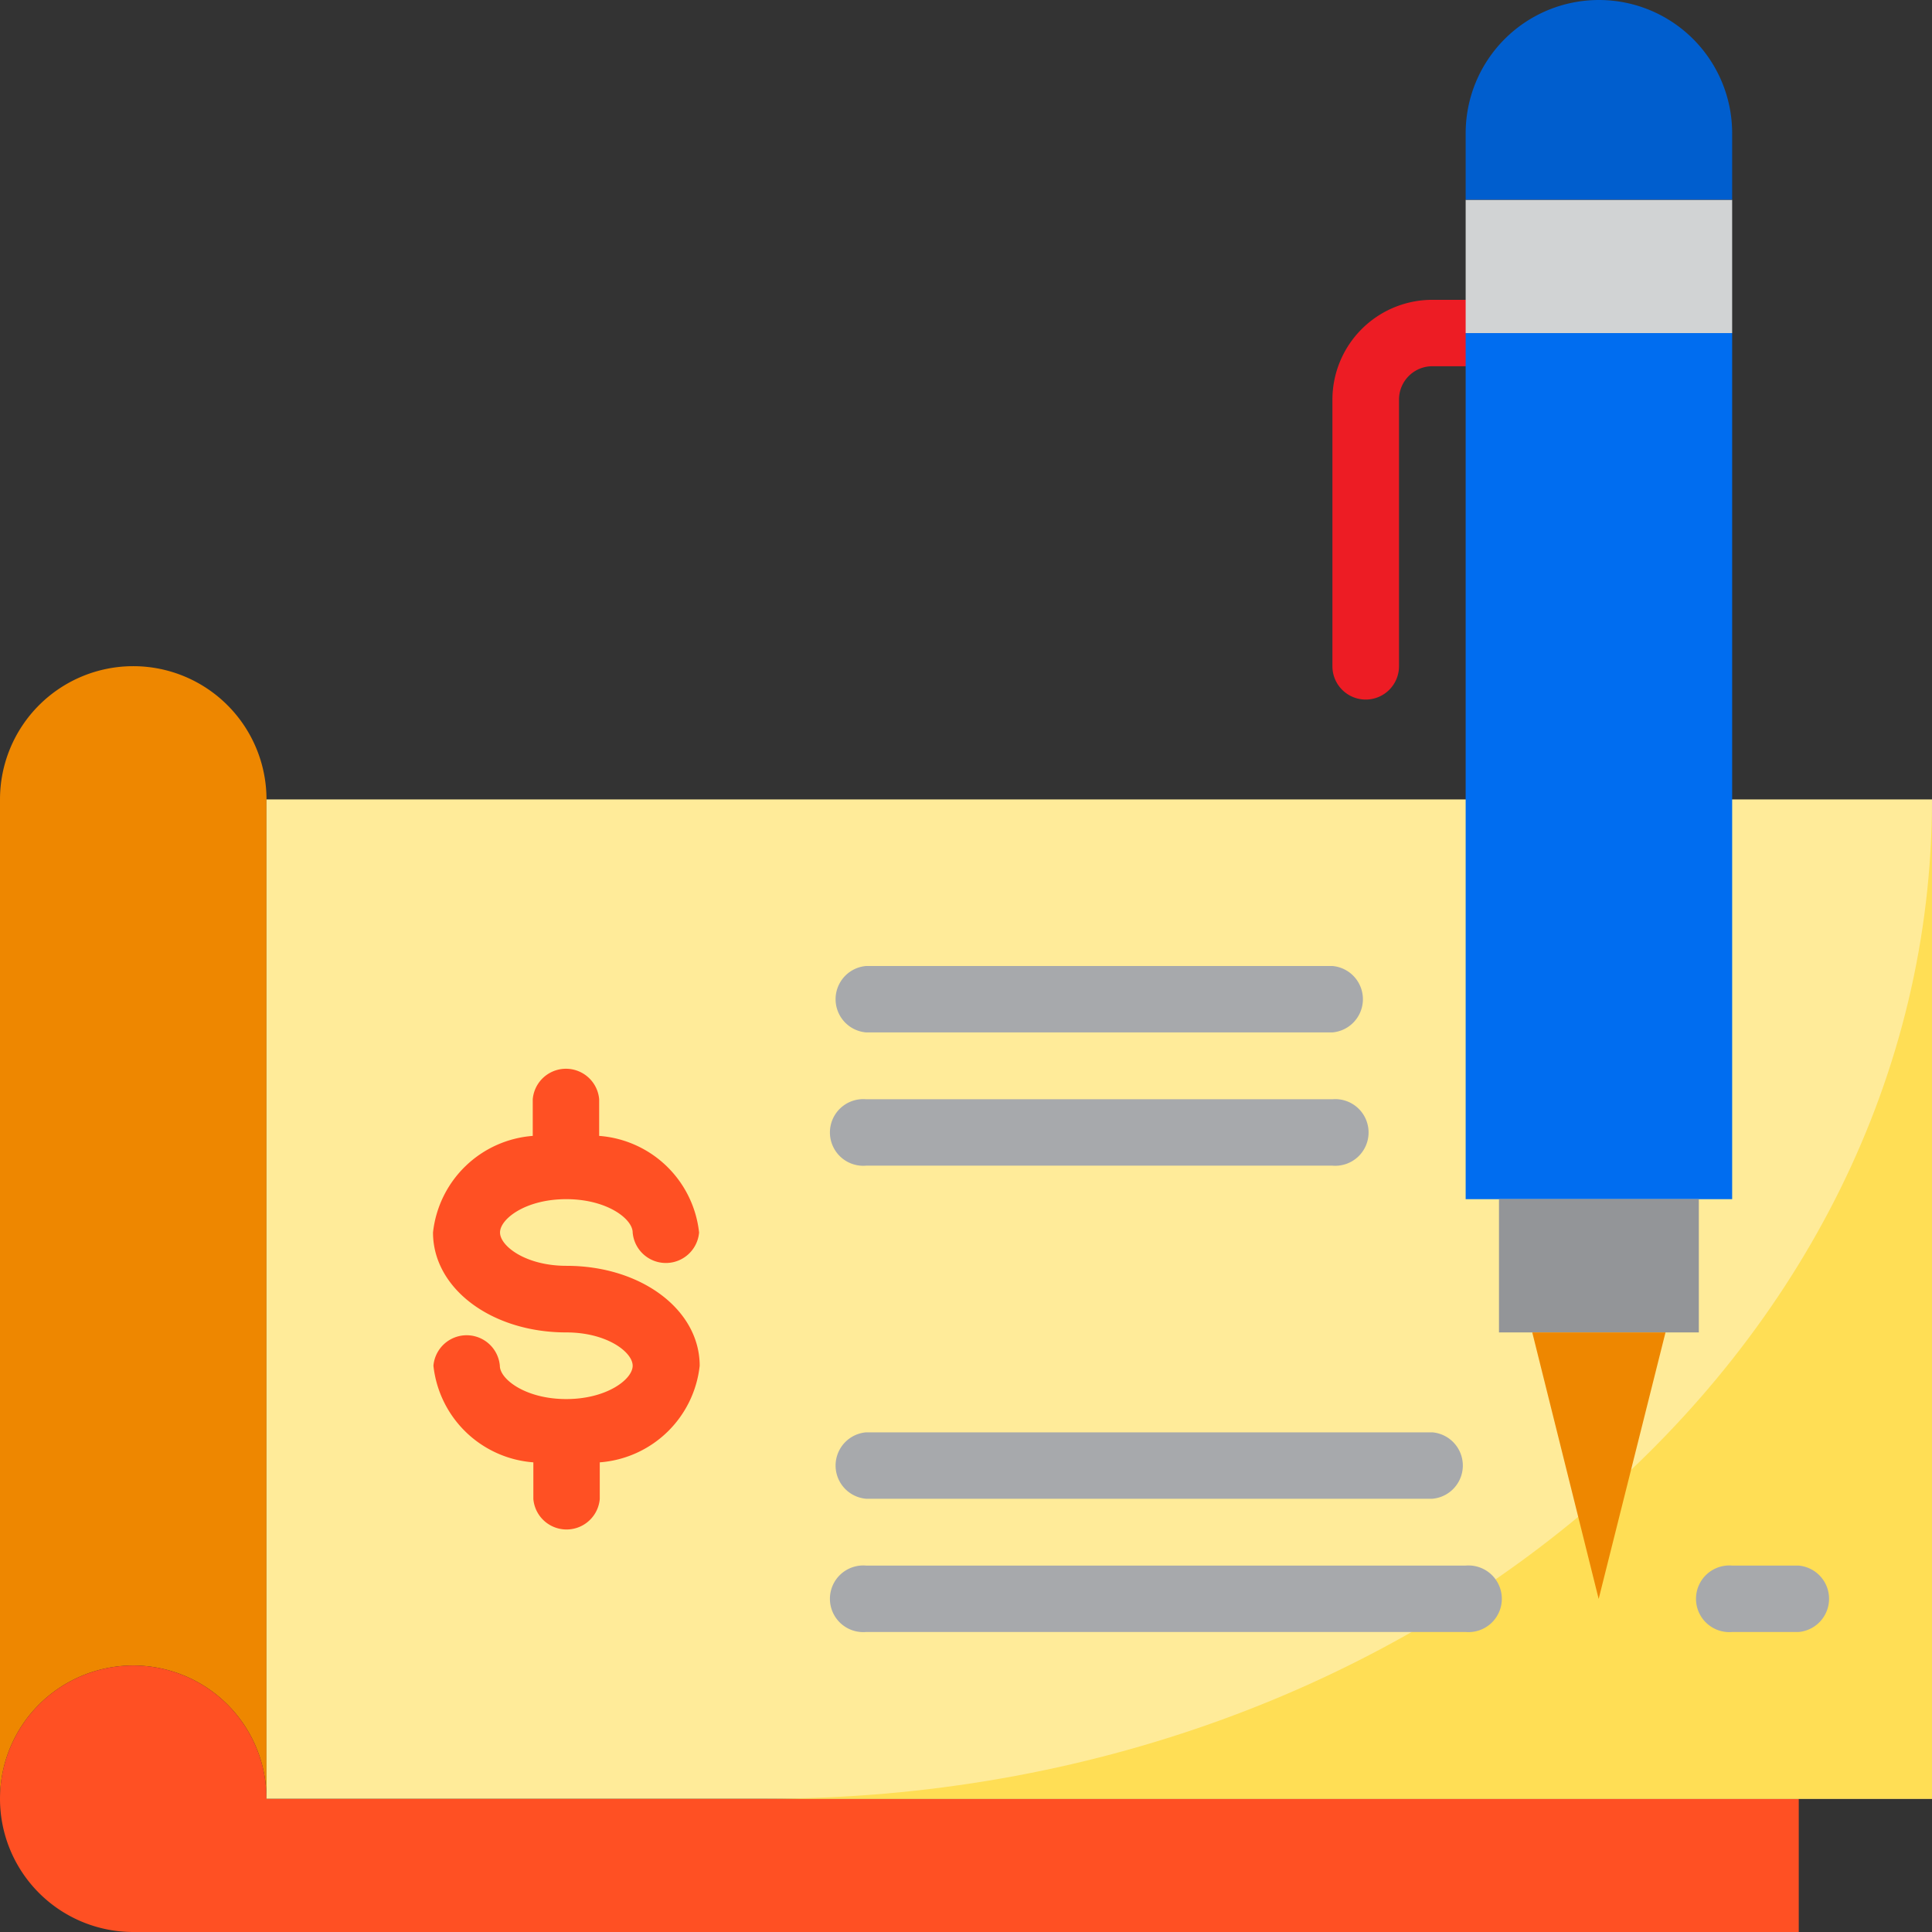
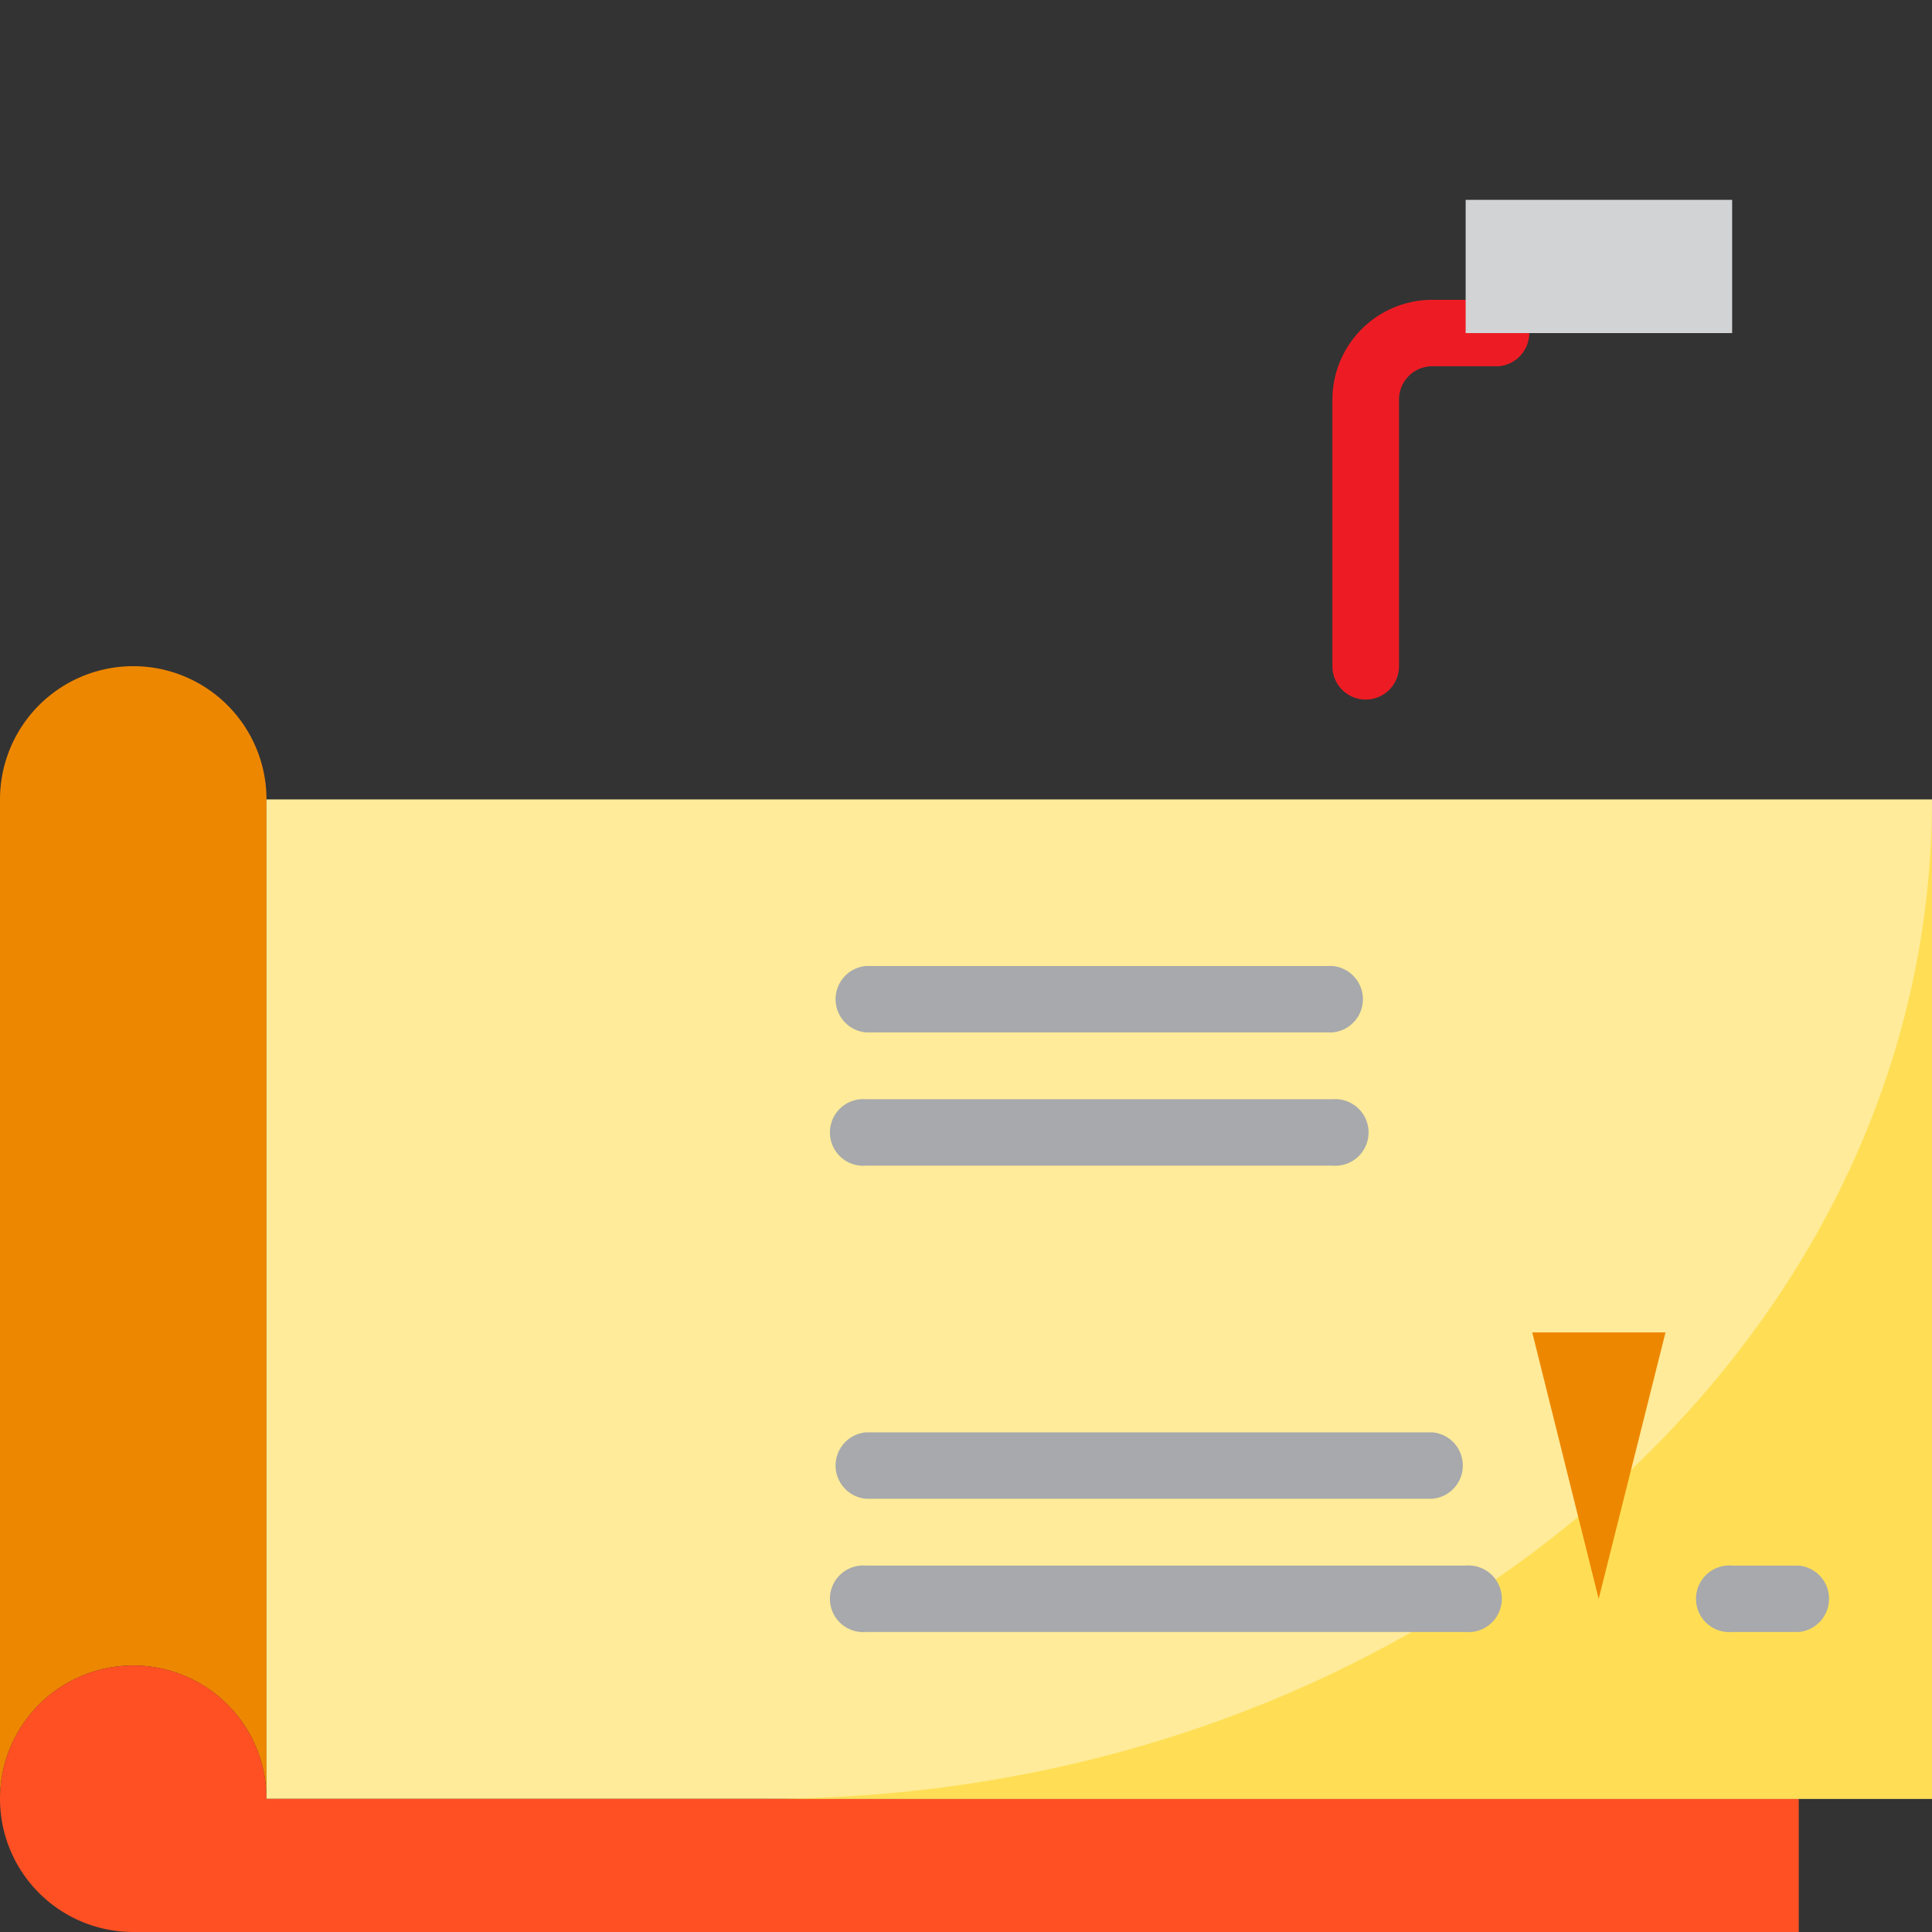
<svg xmlns="http://www.w3.org/2000/svg" width="32" height="32" viewBox="0 0 32 32">
  <rect x="0" y="0" width="32" height="32" fill="#333333" stroke="none" />
  <g id="Cheque" transform="translate(-3 -3)">
    <path id="Path_266" data-name="Path 266" d="M43.552,18.621A.552.552,0,0,1,43,18.069V13.655A1.655,1.655,0,0,1,44.655,12h1.1a.552.552,0,0,1,0,1.1h-1.1a.552.552,0,0,0-.552.552v4.414A.552.552,0,0,1,43.552,18.621Z" transform="translate(-17.931 -4.034)" fill="#ed1c24" />
    <path id="Path_267" data-name="Path 267" d="M7.414,41.759a2.207,2.207,0,1,0-4.414,0V25.207a2.207,2.207,0,1,1,4.414,0Z" transform="translate(0 -8.966)" fill="#ee8700" />
    <path id="Path_268" data-name="Path 268" d="M5.207,53a2.207,2.207,0,1,0,0,4.414H32.793V55.207H7.414A2.207,2.207,0,0,0,5.207,53Z" transform="translate(0 -22.414)" fill="#ff5023" />
    <path id="Path_269" data-name="Path 269" d="M11,27V43.552H38.586V27Z" transform="translate(-3.586 -10.759)" fill="#ffeb99" />
-     <path id="Path_270" data-name="Path 270" d="M47.552,27.345h3.862V13H47V27.345Z" transform="translate(-19.724 -4.483)" fill="#006df0" />
    <path id="Path_271" data-name="Path 271" d="M47,9h4.414v2.207H47Z" transform="translate(-19.724 -2.69)" fill="#d1d3d4" />
-     <path id="Path_272" data-name="Path 272" d="M51.414,5.207a2.207,2.207,0,0,0-4.414,0v1.1h4.414Z" transform="translate(-19.724)" fill="#005ece" />
-     <path id="Path_273" data-name="Path 273" d="M48,41.207h3.31V39H48Z" transform="translate(-20.172 -16.138)" fill="#939598" />
+     <path id="Path_273" data-name="Path 273" d="M48,41.207h3.31H48Z" transform="translate(-20.172 -16.138)" fill="#939598" />
    <path id="Path_274" data-name="Path 274" d="M26,43.552H45.31V27C45.31,36.149,36.674,43.552,26,43.552Z" transform="translate(-10.31 -10.759)" fill="#ffde55" />
    <path id="Path_275" data-name="Path 275" d="M50.1,47.414,51.207,43H49Z" transform="translate(-20.621 -17.931)" fill="#ee8700" />
-     <path id="Path_276" data-name="Path 276" d="M18.207,37.207c.674,0,1.1.327,1.1.552a.552.552,0,0,0,1.1,0,1.8,1.8,0,0,0-1.655-1.6v-.607a.552.552,0,0,0-1.1,0v.607A1.8,1.8,0,0,0,16,37.759c0,.928.969,1.655,2.207,1.655.674,0,1.1.327,1.1.552s-.43.552-1.1.552-1.1-.327-1.1-.552a.552.552,0,0,0-1.1,0,1.8,1.8,0,0,0,1.655,1.6v.607a.552.552,0,0,0,1.1,0v-.607a1.8,1.8,0,0,0,1.655-1.6c0-.928-.969-1.655-2.207-1.655-.674,0-1.1-.327-1.1-.552S17.533,37.207,18.207,37.207Z" transform="translate(-5.828 -14.345)" fill="#ff5023" />
    <g id="Group_135" data-name="Group 135" transform="translate(16.793 19)">
      <path id="Path_277" data-name="Path 277" d="M28.552,33.1h7.724a.552.552,0,0,0,0-1.1H28.552a.552.552,0,0,0,0,1.1Z" transform="translate(-28 -32)" fill="#a7a9ac" />
      <path id="Path_278" data-name="Path 278" d="M28.552,37.1h7.724a.552.552,0,1,0,0-1.1H28.552a.552.552,0,1,0,0,1.1Z" transform="translate(-28 -33.793)" fill="#a7a9ac" />
      <path id="Path_279" data-name="Path 279" d="M28.552,47.1h9.379a.552.552,0,0,0,0-1.1H28.552a.552.552,0,0,0,0,1.1Z" transform="translate(-28 -38.276)" fill="#a7a9ac" />
      <path id="Path_280" data-name="Path 280" d="M38.483,50H28.552a.552.552,0,1,0,0,1.1h9.931a.552.552,0,1,0,0-1.1Z" transform="translate(-28 -40.069)" fill="#a7a9ac" />
      <path id="Path_281" data-name="Path 281" d="M54.552,50a.552.552,0,1,0,0,1.1h1.1a.552.552,0,0,0,0-1.1Z" transform="translate(-39.655 -40.069)" fill="#a7a9ac" />
    </g>
  </g>
</svg>